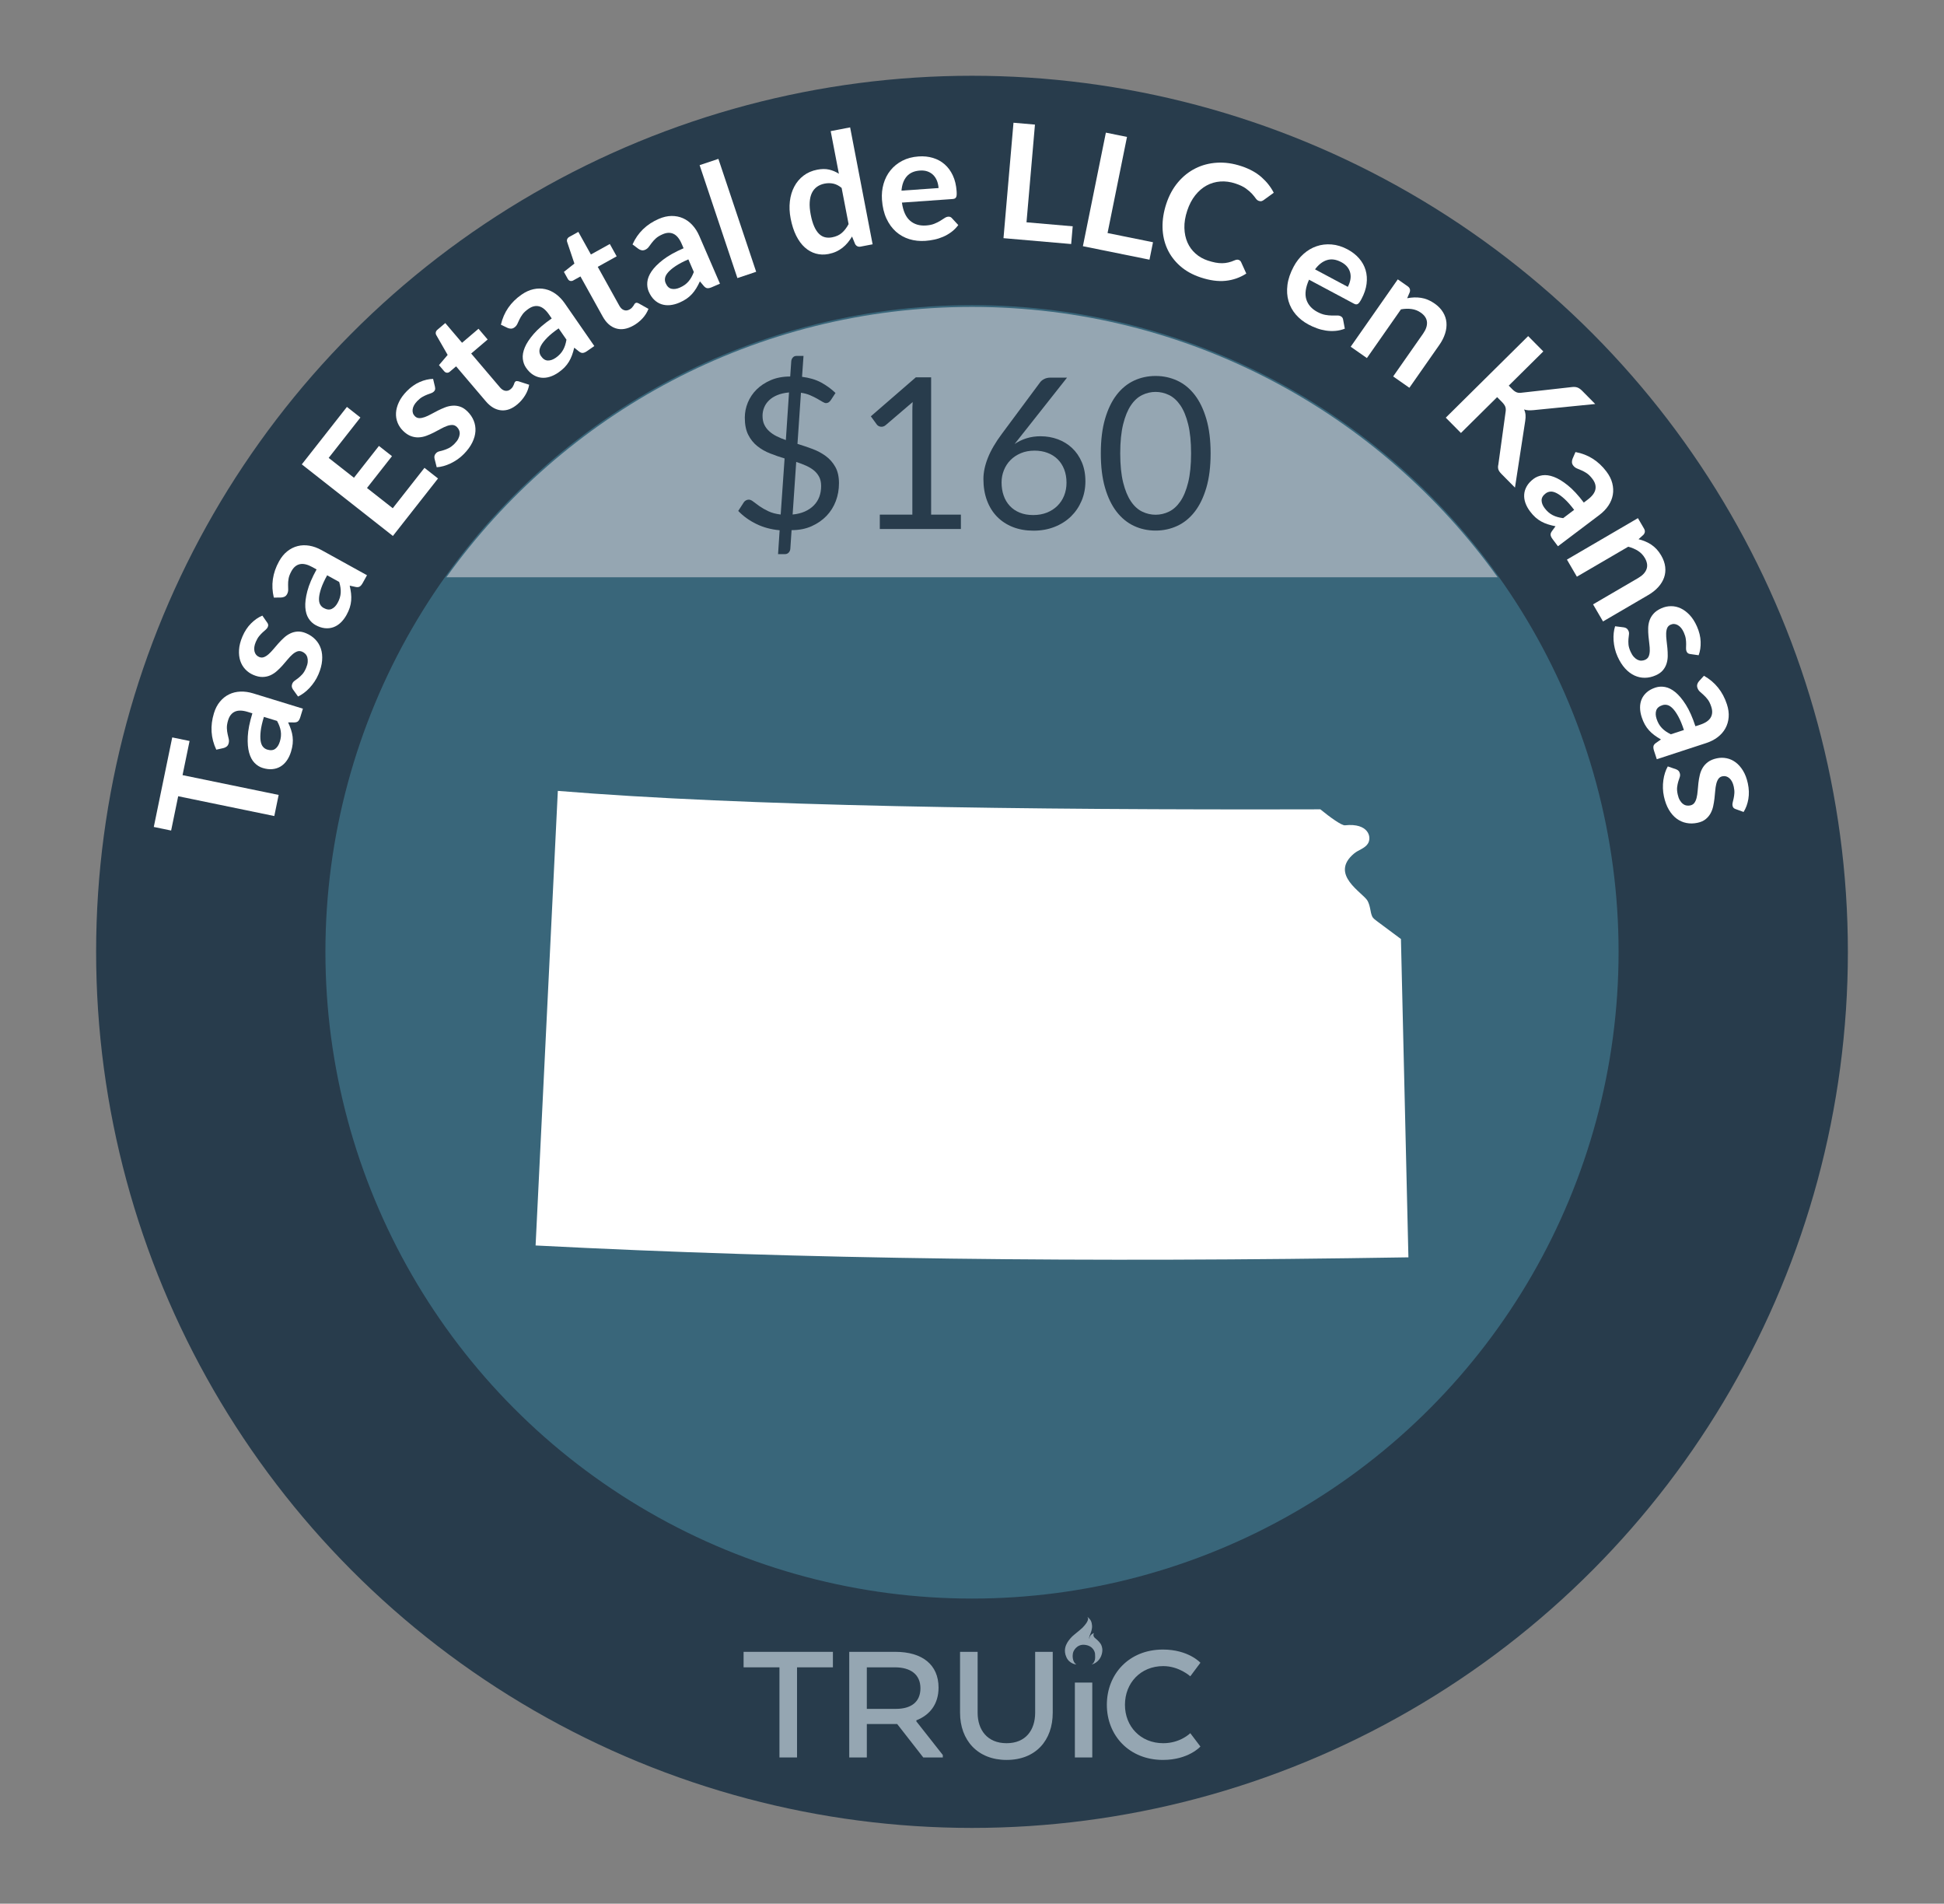
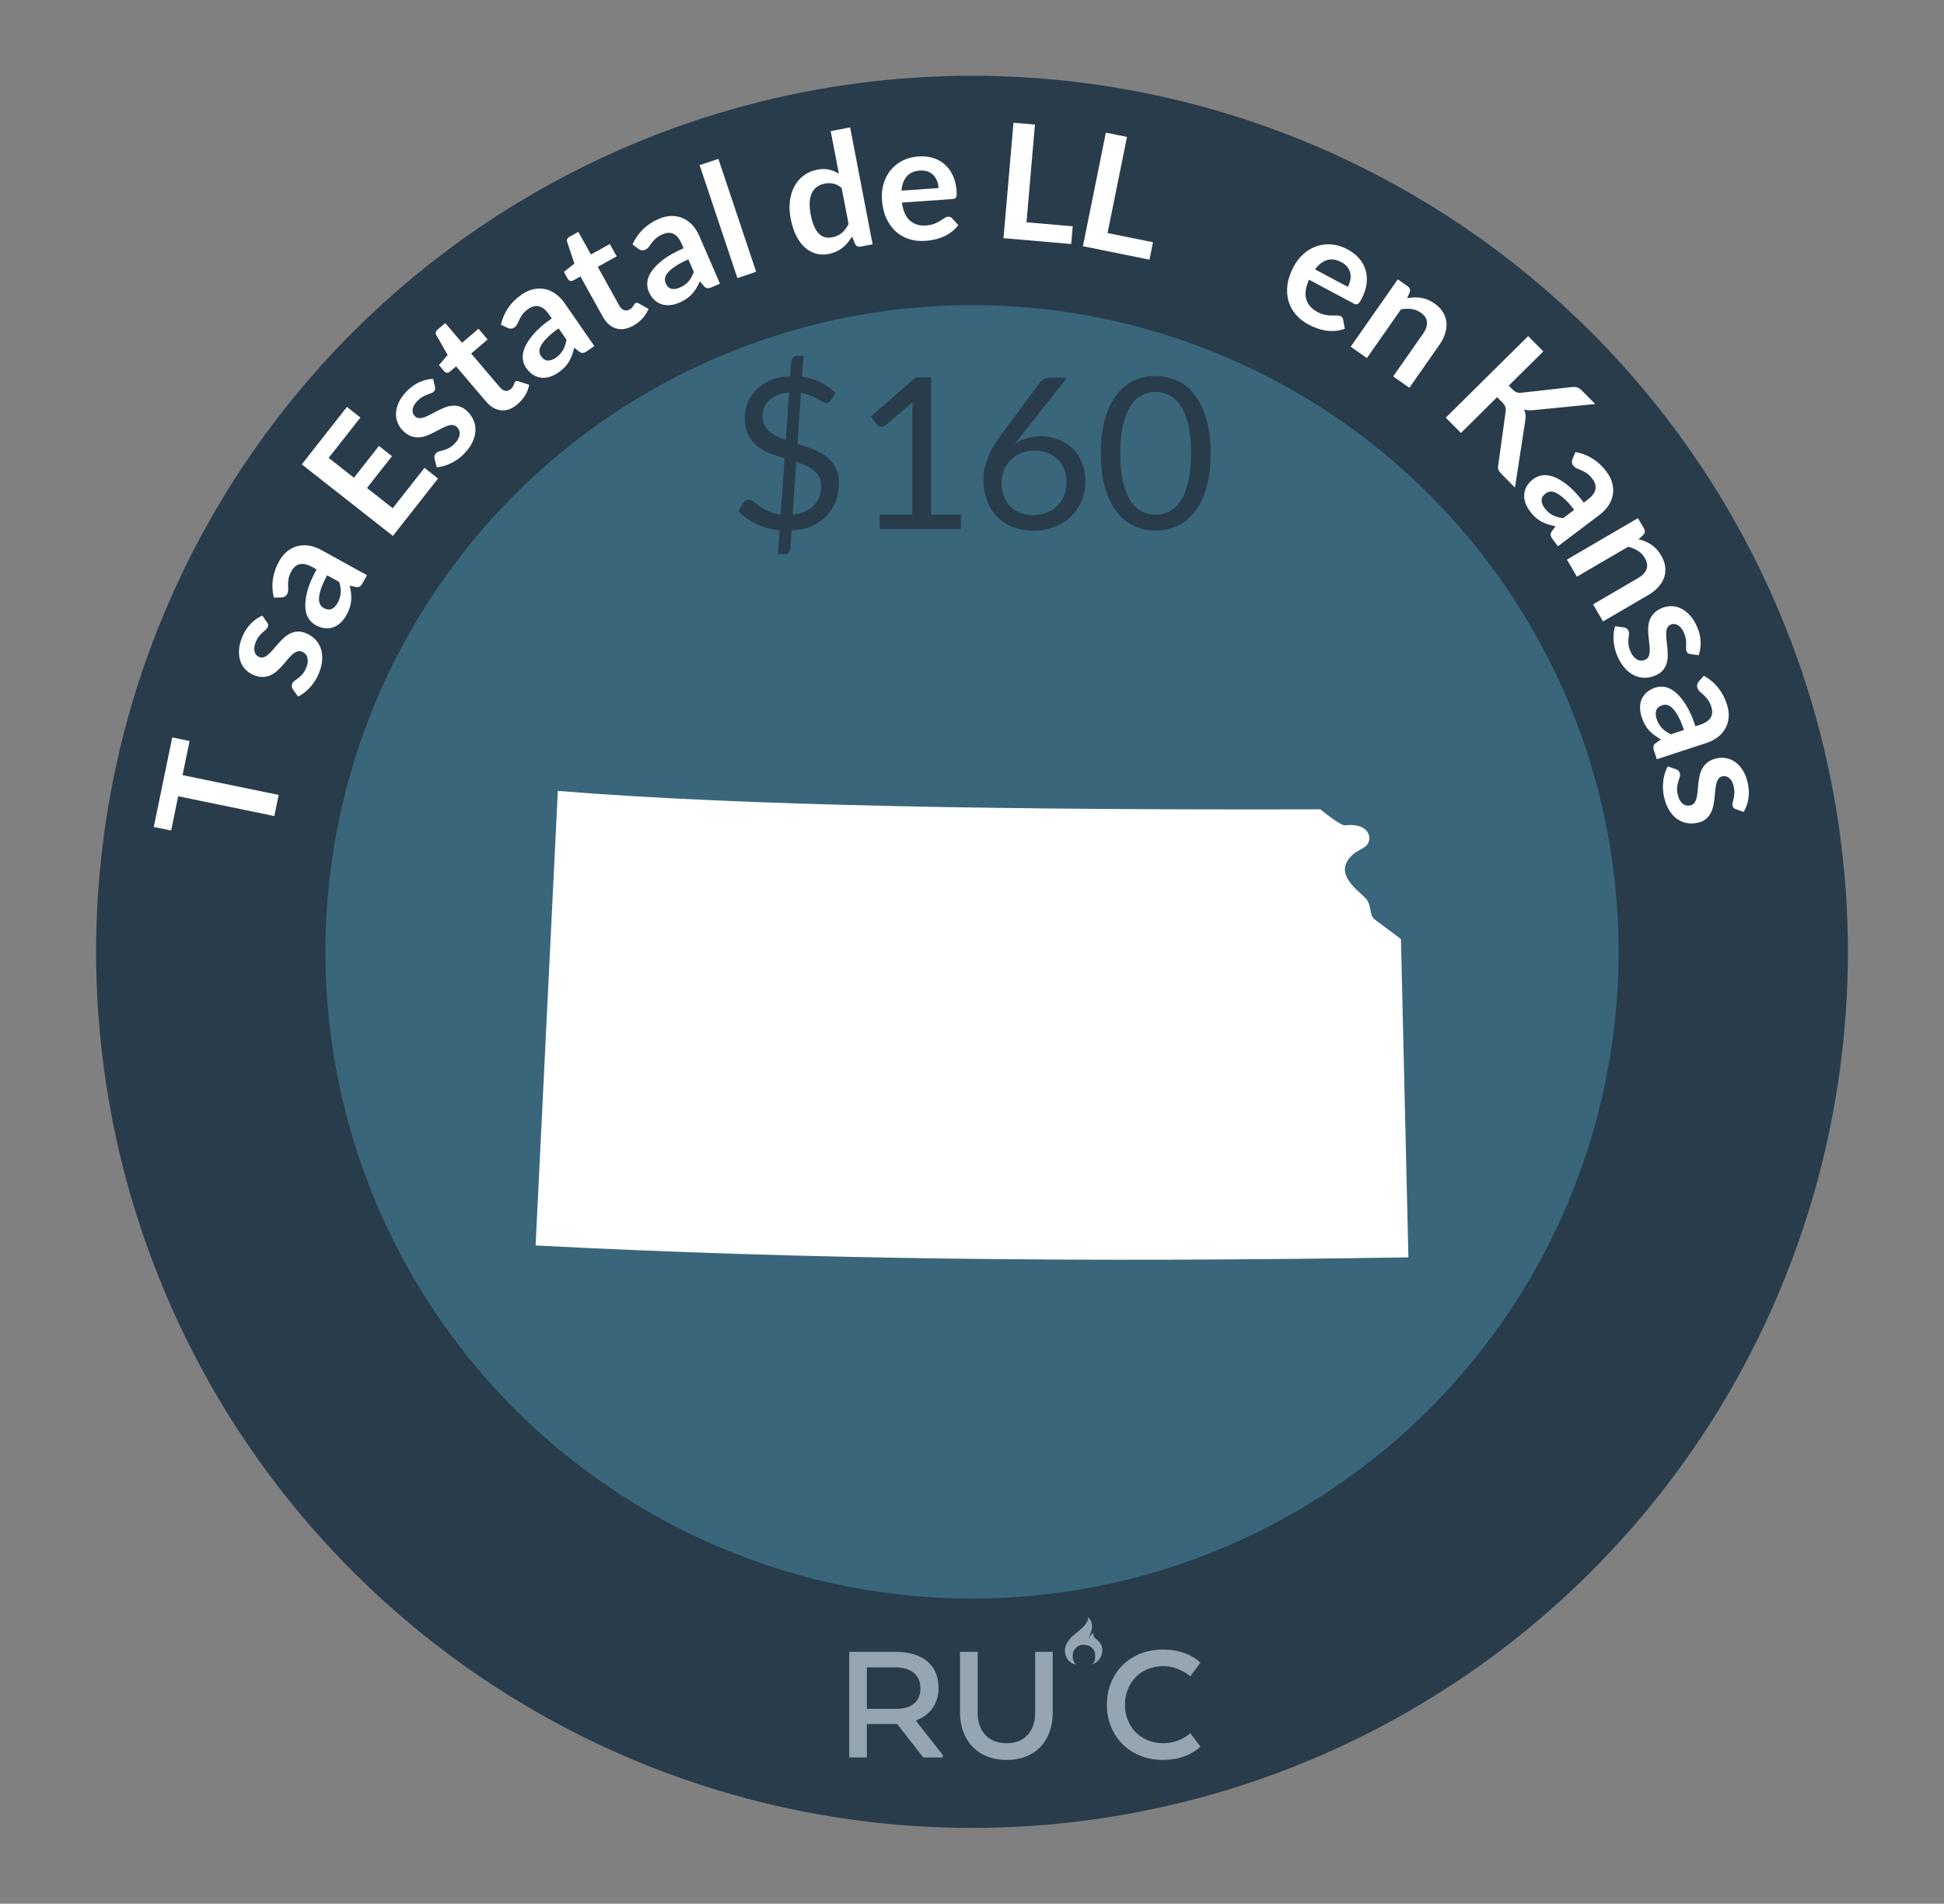
<svg xmlns="http://www.w3.org/2000/svg" id="aj" data-name="Kansas" viewBox="0 0 206.27 201.946">
  <rect x="0" y="0" width="206.27" height="201.946" fill="#808080" stroke="none" />
  <defs>
    <style>
      .az {
        fill: #fff;
      }

      .ba {
        fill: #95a6b2;
      }

      .bb {
        fill: #283c4c;
      }

      .bc {
        fill: #39667a;
      }
    </style>
  </defs>
  <circle class="bb" cx="103.135" cy="100.973" r="92.936" />
  <circle class="bc" cx="103.135" cy="100.973" r="68.606" />
  <g>
    <path class="az" d="M18.275,78.226l1.84,.379-.746,3.622,10.198,2.1-.462,2.24-10.198-2.101-.749,3.639-1.84-.38,1.957-9.499Z" />
-     <path class="az" d="M32.14,75.177l-.277,.902c-.059,.189-.133,.329-.223,.42s-.23,.137-.421,.138l-.648-.004c.125,.27,.229,.527,.309,.775,.081,.247,.138,.494,.168,.741,.03,.246,.033,.499,.007,.758s-.085,.537-.177,.835c-.108,.353-.255,.662-.442,.931-.187,.27-.408,.48-.664,.637-.256,.155-.544,.249-.863,.28-.318,.033-.666-.009-1.041-.125-.315-.096-.601-.274-.857-.534-.256-.26-.448-.619-.577-1.08s-.177-1.035-.144-1.726c.034-.688,.196-1.507,.488-2.455l-.492-.151c-.562-.173-1.014-.183-1.356-.03s-.583,.453-.722,.902c-.1,.326-.145,.608-.136,.848,.009,.24,.036,.455,.082,.645,.046,.188,.086,.362,.12,.521,.034,.159,.025,.319-.023,.482-.042,.135-.113,.241-.213,.316-.102,.076-.213,.128-.333,.155l-.755,.168c-.582-1.228-.665-2.52-.248-3.873,.148-.487,.363-.897,.641-1.229,.276-.333,.598-.589,.965-.767,.365-.178,.768-.275,1.205-.292,.438-.016,.893,.048,1.363,.193l5.266,1.619Zm-2.451,3.515c.063-.206,.103-.4,.119-.586,.016-.185,.01-.365-.017-.543-.027-.177-.073-.354-.139-.532-.065-.177-.149-.361-.255-.554l-1.395-.429c-.18,.585-.294,1.085-.341,1.5-.047,.416-.05,.76-.009,1.034,.041,.272,.123,.484,.245,.63,.122,.147,.272,.248,.452,.305,.354,.108,.641,.082,.857-.079,.217-.162,.377-.41,.48-.746Z" />
    <path class="az" d="M28.349,66.038c.062,.087,.098,.166,.106,.238,.01,.072-.005,.151-.042,.24-.039,.094-.109,.184-.206,.269-.098,.085-.209,.183-.334,.296-.125,.114-.252,.249-.381,.407-.128,.157-.245,.358-.349,.604-.162,.382-.209,.715-.141,1.003s.233,.487,.494,.599c.172,.072,.341,.078,.506,.017,.165-.063,.331-.167,.498-.315,.168-.147,.337-.324,.507-.528,.17-.205,.349-.411,.537-.622,.187-.209,.384-.408,.591-.598s.432-.342,.675-.456c.243-.117,.503-.181,.78-.195s.577,.046,.9,.184c.386,.164,.712,.386,.978,.666,.267,.278,.461,.604,.583,.977,.121,.372,.164,.785,.127,1.241-.035,.455-.164,.941-.383,1.458-.118,.275-.258,.535-.419,.777s-.338,.466-.53,.672c-.191,.204-.391,.384-.599,.538-.208,.155-.415,.281-.622,.378l-.546-.759c-.063-.095-.103-.19-.116-.29-.014-.098,.004-.206,.056-.327,.051-.119,.133-.219,.246-.297s.239-.171,.377-.278,.281-.241,.43-.403c.149-.161,.285-.389,.409-.681,.098-.229,.154-.438,.17-.626,.015-.188,0-.353-.043-.498-.043-.144-.113-.266-.209-.365s-.207-.177-.332-.229c-.188-.08-.365-.089-.533-.028-.168,.062-.334,.165-.502,.313-.168,.147-.337,.325-.508,.531-.172,.209-.352,.418-.541,.631-.188,.213-.39,.413-.602,.602-.214,.191-.445,.341-.695,.453-.252,.112-.526,.172-.824,.177-.298,.006-.624-.066-.979-.218-.328-.139-.614-.338-.855-.595-.242-.257-.42-.559-.534-.905-.114-.348-.157-.738-.13-1.172,.027-.436,.146-.9,.357-1.396,.234-.554,.541-1.019,.916-1.394,.375-.376,.775-.652,1.201-.829l.51,.735Z" />
    <path class="az" d="M38.939,61.024l-.457,.826c-.096,.173-.197,.295-.305,.366-.105,.07-.252,.087-.438,.049l-.634-.138c.066,.29,.114,.563,.144,.822,.028,.26,.033,.512,.012,.76-.021,.248-.069,.496-.148,.744-.078,.246-.192,.507-.344,.78-.179,.323-.386,.595-.624,.82s-.498,.388-.779,.486c-.283,.101-.584,.133-.902,.099-.319-.034-.651-.145-.994-.335-.289-.159-.532-.393-.729-.699-.198-.306-.312-.699-.345-1.175-.031-.479,.04-1.051,.214-1.719s.501-1.436,.98-2.304l-.45-.249c-.515-.283-.955-.387-1.322-.307-.366,.079-.663,.323-.891,.735-.164,.299-.268,.565-.307,.802-.041,.237-.058,.453-.052,.646s.01,.373,.011,.535c0,.162-.04,.317-.122,.467-.069,.124-.159,.213-.273,.267-.114,.053-.233,.081-.357,.084l-.772,.01c-.318-1.321-.136-2.602,.55-3.842,.247-.447,.54-.805,.879-1.073,.34-.269,.707-.453,1.102-.552,.395-.101,.808-.111,1.24-.04,.432,.074,.863,.23,1.294,.47l4.822,2.663Zm-3.119,2.938c.104-.188,.183-.371,.236-.549s.085-.355,.096-.534c.009-.18,0-.362-.027-.55-.027-.187-.072-.385-.135-.595l-1.278-.705c-.296,.536-.509,1.002-.642,1.399-.13,.396-.203,.733-.219,1.009-.016,.276,.021,.499,.109,.668,.09,.169,.217,.299,.381,.39,.325,.18,.61,.213,.855,.099,.246-.113,.453-.324,.623-.632Z" />
    <path class="az" d="M36.81,43.166l1.431,1.125-3.366,4.284,2.682,2.105,2.65-3.375,1.385,1.086-2.652,3.376,2.734,2.147,3.365-4.285,1.438,1.129-4.789,6.097-9.665-7.594,4.788-6.096Z" />
    <path class="az" d="M46.156,41.063c.024,.104,.027,.192,.01,.262-.016,.07-.059,.14-.127,.209-.07,.072-.167,.131-.289,.175-.122,.042-.262,.094-.419,.152-.158,.061-.325,.141-.503,.24s-.359,.245-.546,.435c-.29,.296-.456,.59-.497,.883-.041,.292,.039,.538,.242,.737,.133,.131,.288,.196,.465,.199,.176,.003,.369-.035,.578-.11,.21-.076,.432-.178,.664-.307,.234-.129,.477-.257,.727-.383,.252-.127,.508-.239,.77-.342,.262-.1,.527-.159,.795-.178,.269-.018,.534,.016,.797,.104,.264,.088,.521,.254,.771,.501,.3,.293,.521,.619,.668,.977,.145,.357,.207,.731,.185,1.122s-.134,.792-.335,1.201c-.2,.411-.497,.817-.89,1.217-.21,.215-.435,.405-.673,.572-.24,.165-.485,.31-.739,.431-.253,.12-.505,.215-.755,.283s-.488,.11-.717,.124l-.23-.905c-.025-.112-.027-.216-.004-.312,.023-.096,.081-.191,.172-.284,.092-.093,.204-.155,.338-.187,.135-.032,.285-.071,.453-.122,.168-.05,.351-.122,.547-.218,.198-.097,.408-.258,.631-.484,.174-.178,.303-.351,.386-.521,.082-.168,.13-.328,.143-.479,.013-.149-.008-.289-.062-.417-.053-.128-.128-.239-.226-.334-.146-.144-.308-.217-.485-.221-.179-.004-.373,.032-.582,.107-.21,.076-.433,.18-.668,.311-.235,.13-.479,.259-.732,.388-.253,.129-.514,.243-.781,.341-.268,.099-.538,.155-.812,.167-.275,.013-.552-.032-.831-.136s-.557-.29-.832-.561c-.255-.25-.447-.538-.579-.866-.131-.327-.186-.674-.166-1.038,.021-.364,.123-.744,.308-1.138,.185-.396,.466-.785,.843-1.17,.421-.429,.875-.749,1.361-.963,.487-.212,.961-.322,1.422-.331l.207,.869Z" />
    <path class="az" d="M54.908,42.885c-.575,.489-1.156,.702-1.744,.641-.588-.062-1.125-.38-1.614-.953l-3.155-3.711-.673,.572c-.087,.075-.185,.11-.296,.106-.109-.003-.213-.06-.309-.173l-.539-.635,.92-1.083-1.205-2.1c-.057-.101-.073-.201-.051-.303,.021-.101,.08-.191,.175-.271l.829-.705,1.779,2.092,1.748-1.487,.969,1.14-1.748,1.487,3.062,3.6c.176,.208,.366,.324,.568,.354,.203,.028,.391-.03,.563-.178,.1-.084,.172-.167,.219-.248,.047-.08,.084-.154,.111-.222,.027-.069,.051-.131,.069-.188,.019-.057,.048-.102,.087-.134,.047-.041,.096-.062,.146-.064s.113,.006,.188,.024l1.141,.369c-.068,.394-.211,.768-.429,1.123-.218,.357-.488,.672-.812,.947Z" />
    <path class="az" d="M63.063,36.708l-.775,.538c-.163,.112-.308,.178-.436,.192-.127,.016-.265-.034-.415-.151l-.507-.404c-.069,.289-.147,.557-.237,.801-.089,.244-.198,.473-.326,.685-.129,.213-.282,.413-.463,.601-.182,.188-.399,.37-.656,.547-.303,.21-.61,.363-.923,.458-.312,.096-.618,.126-.915,.09s-.582-.141-.853-.312c-.271-.171-.518-.419-.741-.742-.188-.271-.302-.588-.343-.95-.04-.363,.03-.765,.214-1.206,.184-.442,.502-.923,.954-1.443,.452-.521,1.087-1.064,1.901-1.629l-.292-.423c-.335-.483-.684-.771-1.048-.862-.363-.093-.738-.005-1.125,.264-.279,.193-.49,.387-.631,.581s-.253,.38-.334,.556c-.081,.178-.156,.339-.228,.484-.072,.146-.178,.269-.317,.364-.116,.081-.237,.12-.363,.117-.125-.003-.244-.03-.357-.083l-.697-.334c.303-1.325,1.035-2.393,2.201-3.198,.418-.29,.84-.481,1.264-.571,.424-.091,.834-.092,1.232-.005,.397,.086,.773,.259,1.127,.516,.354,.259,.672,.59,.953,.995l3.136,4.527Zm-4.1,1.248c.178-.123,.329-.252,.456-.388,.127-.135,.234-.281,.322-.438,.089-.155,.162-.323,.221-.503s.105-.376,.143-.594l-.832-1.198c-.502,.349-.9,.671-1.195,.968-.293,.297-.509,.566-.645,.806-.138,.242-.203,.458-.198,.648,.005,.191,.061,.363,.168,.519,.211,.306,.452,.461,.722,.469,.271,.008,.55-.089,.839-.289Z" />
    <path class="az" d="M67.184,34.55c-.659,.366-1.271,.462-1.835,.285-.564-.176-1.029-.593-1.396-1.252l-2.363-4.257-.773,.428c-.1,.056-.202,.07-.31,.046-.108-.023-.197-.101-.269-.229l-.404-.729,1.114-.882-.77-2.295c-.034-.11-.031-.213,.01-.306,.042-.096,.117-.173,.226-.233l.951-.528,1.334,2.399,2.006-1.113,.727,1.308-2.007,1.115,2.294,4.131c.133,.238,.295,.391,.488,.458,.193,.068,.389,.047,.587-.062,.114-.062,.202-.13,.264-.2s.112-.135,.153-.196c.04-.062,.075-.118,.104-.171,.03-.052,.067-.091,.111-.115,.055-.03,.106-.041,.157-.033,.049,.008,.108,.028,.179,.061l1.046,.586c-.145,.373-.357,.711-.643,1.019-.283,.306-.61,.562-.981,.768Z" />
    <path class="az" d="M76.39,30.094l-.865,.374c-.183,.08-.338,.114-.465,.104-.128-.01-.254-.086-.378-.229l-.418-.496c-.124,.27-.253,.517-.389,.738s-.287,.425-.454,.608c-.168,.185-.358,.35-.572,.499-.213,.147-.463,.282-.749,.407-.338,.146-.67,.235-.995,.269-.326,.032-.631,0-.915-.093-.284-.093-.543-.251-.774-.473-.232-.222-.426-.513-.582-.872-.131-.303-.182-.636-.15-.999,.031-.364,.18-.744,.446-1.142,.267-.396,.673-.807,1.218-1.229,.547-.422,1.273-.831,2.184-1.225l-.203-.472c-.234-.541-.521-.891-.859-1.052-.338-.162-.723-.149-1.154,.038-.312,.136-.557,.283-.733,.447-.176,.162-.321,.323-.436,.479-.114,.157-.22,.301-.319,.43-.098,.13-.225,.228-.381,.296-.131,.056-.256,.07-.379,.044-.123-.027-.235-.078-.334-.152l-.619-.464c.556-1.241,1.484-2.143,2.783-2.706,.469-.203,.92-.307,1.353-.312,.433-.005,.836,.074,1.209,.236,.373,.163,.708,.405,1.005,.729,.297,.321,.543,.709,.739,1.161l2.188,5.055Zm-4.264,.419c.197-.086,.371-.182,.522-.29s.285-.229,.402-.365c.116-.136,.222-.286,.314-.45,.092-.165,.177-.35,.256-.553l-.58-1.34c-.562,.243-1.016,.481-1.362,.715-.346,.233-.61,.455-.791,.665-.182,.209-.288,.408-.321,.596-.032,.188-.011,.369,.063,.542,.147,.341,.353,.541,.617,.601,.264,.06,.557,.02,.879-.12Z" />
    <path class="az" d="M76.225,16.853l4.009,11.979-1.991,.667-4.009-11.979,1.991-.667Z" />
    <path class="az" d="M91.33,26.159c-.268,.051-.467-.041-.599-.275l-.325-.794c-.141,.235-.291,.451-.455,.649-.164,.199-.348,.379-.551,.539-.202,.16-.428,.298-.674,.412-.246,.112-.52,.198-.82,.257-.467,.089-.914,.074-1.342-.046-.427-.119-.816-.337-1.168-.653-.353-.315-.658-.731-.916-1.247-.258-.517-.453-1.126-.589-1.825-.122-.636-.149-1.241-.081-1.82,.067-.578,.224-1.099,.47-1.562,.245-.463,.572-.852,.979-1.162,.408-.312,.892-.522,1.454-.631,.479-.092,.902-.094,1.271-.006,.368,.088,.712,.234,1.027,.438l-.87-4.523,2.062-.397,2.387,12.403-1.261,.243Zm-3.037-.983c.429-.082,.775-.241,1.042-.478,.267-.235,.501-.543,.706-.924l-.739-3.839c-.288-.239-.581-.39-.88-.454-.298-.064-.605-.064-.922-.004-.312,.06-.584,.173-.813,.338-.231,.166-.411,.384-.541,.654-.13,.27-.207,.596-.231,.979-.025,.383,.011,.822,.106,1.316,.096,.502,.218,.918,.366,1.25,.146,.332,.317,.594,.51,.785s.406,.314,.643,.369c.235,.057,.486,.059,.754,.007Z" />
    <path class="az" d="M97.46,16.596c.548-.04,1.059,.014,1.532,.156,.473,.142,.889,.37,1.245,.684,.357,.312,.646,.707,.867,1.183,.222,.475,.354,1.027,.398,1.654,.011,.159,.013,.291,.006,.396s-.026,.189-.06,.251c-.031,.062-.078,.108-.139,.138s-.139,.048-.234,.055l-5.376,.379c.125,.888,.411,1.527,.858,1.916,.448,.39,1.018,.56,1.707,.511,.339-.024,.629-.085,.869-.181,.24-.098,.449-.199,.625-.309,.178-.108,.333-.208,.465-.296,.133-.09,.266-.139,.395-.147,.085-.006,.16,.006,.225,.034,.064,.03,.121,.075,.171,.134l.665,.72c-.213,.288-.457,.533-.732,.737s-.566,.373-.872,.505-.62,.233-.941,.3c-.322,.068-.636,.114-.94,.135-.605,.043-1.175-.018-1.709-.182-.534-.165-1.008-.43-1.42-.795-.412-.366-.748-.83-1.01-1.395-.261-.563-.418-1.228-.473-1.99-.041-.594,.016-1.158,.171-1.695,.155-.536,.399-1.01,.731-1.423,.331-.412,.748-.751,1.248-1.013,.502-.263,1.078-.416,1.728-.462Zm.148,1.497c-.61,.043-1.076,.249-1.397,.619-.32,.369-.506,.874-.558,1.513l3.935-.277c-.02-.271-.074-.523-.164-.759-.091-.234-.219-.438-.384-.608-.165-.17-.368-.299-.606-.388-.24-.088-.515-.122-.825-.1Z" />
    <path class="az" d="M108.918,23.582l4.903,.425-.163,1.88-7.181-.622,1.06-12.245,2.278,.197-.897,10.365Z" />
    <path class="az" d="M117.517,24.721l4.824,.976-.374,1.85-7.065-1.43,2.438-12.046,2.241,.453-2.063,10.197Z" />
-     <path class="az" d="M131.43,27.57c.118,.039,.205,.119,.261,.239l.548,1.211c-.667,.43-1.399,.687-2.193,.769-.795,.083-1.676-.037-2.644-.357-.866-.287-1.596-.692-2.189-1.218-.593-.525-1.047-1.132-1.361-1.82-.314-.691-.481-1.445-.5-2.262-.018-.818,.117-1.661,.403-2.526,.29-.877,.702-1.632,1.234-2.265,.532-.632,1.148-1.124,1.851-1.477,.702-.354,1.469-.554,2.301-.604,.83-.05,1.689,.072,2.578,.367,.865,.286,1.576,.677,2.133,1.168,.557,.492,.99,1.044,1.301,1.653l-1.061,.769c-.064,.05-.139,.088-.222,.114s-.185,.021-.302-.02c-.124-.042-.234-.132-.332-.271-.097-.14-.227-.298-.387-.478-.162-.178-.379-.367-.65-.565-.271-.197-.642-.374-1.109-.528-.549-.183-1.085-.254-1.608-.215-.522,.038-1.009,.181-1.457,.426s-.85,.591-1.204,1.038c-.354,.446-.637,.987-.847,1.621-.218,.657-.318,1.271-.302,1.845,.016,.572,.125,1.086,.326,1.54,.201,.455,.486,.847,.855,1.174,.369,.329,.801,.575,1.295,.739,.296,.098,.569,.17,.819,.218,.25,.046,.487,.069,.712,.066,.226-.003,.446-.03,.663-.081s.44-.127,.671-.229c.07-.03,.14-.051,.209-.061,.068-.01,.138-.004,.208,.02Z" />
    <path class="az" d="M142.992,26.46c.484,.259,.89,.574,1.214,.947,.325,.373,.556,.786,.691,1.241s.171,.943,.104,1.464c-.064,.52-.246,1.059-.543,1.613-.074,.139-.143,.252-.205,.337-.062,.087-.122,.147-.184,.183-.061,.034-.124,.05-.191,.043-.066-.008-.143-.034-.228-.08l-4.753-2.537c-.367,.819-.465,1.512-.292,2.08,.173,.566,.563,1.014,1.173,1.339,.3,.16,.578,.264,.832,.31,.255,.046,.486,.069,.694,.071s.392,0,.552-.003c.16-.006,.297,.022,.412,.084,.074,.04,.132,.09,.17,.149,.039,.06,.064,.127,.075,.203l.18,.963c-.333,.131-.671,.21-1.013,.235-.342,.026-.677,.015-1.006-.036-.33-.051-.648-.132-.958-.247-.309-.113-.598-.241-.868-.387-.535-.284-.984-.64-1.35-1.062-.365-.423-.625-.899-.779-1.428s-.192-1.102-.113-1.719c.078-.616,.297-1.262,.658-1.937,.28-.524,.629-.973,1.046-1.345,.417-.371,.876-.645,1.376-.816,.5-.174,1.032-.238,1.596-.193,.564,.044,1.135,.22,1.709,.526Zm-.672,1.348c-.539-.288-1.043-.361-1.511-.219-.468,.142-.894,.47-1.277,.984l3.479,1.858c.128-.239,.217-.484,.265-.731,.049-.247,.049-.486,0-.719-.05-.231-.152-.449-.308-.65-.156-.201-.371-.377-.646-.523Z" />
    <path class="az" d="M143.316,36.782l4.997-7.147,1.052,.735c.223,.155,.297,.363,.22,.621l-.276,.646c.248-.047,.494-.076,.739-.085,.244-.009,.487,.006,.728,.043,.24,.036,.479,.103,.716,.2,.237,.096,.476,.229,.718,.397,.39,.272,.689,.581,.898,.925,.21,.343,.332,.705,.367,1.086,.034,.38-.012,.772-.141,1.177-.127,.405-.331,.809-.61,1.207l-3.181,4.549-1.721-1.203,3.182-4.549c.305-.437,.439-.845,.405-1.226-.034-.38-.254-.711-.657-.994-.298-.207-.624-.335-.979-.382-.354-.048-.728-.037-1.123,.034l-3.614,5.168-1.72-1.203Z" />
    <path class="az" d="M160.088,40.91l.377,.381c.151,.153,.299,.258,.439,.318,.143,.058,.296,.078,.46,.06l5.438-.61c.228-.026,.422-.009,.582,.053,.16,.061,.323,.175,.491,.344l1.387,1.402-6.542,.65c-.204,.02-.387,.024-.547,.016-.16-.01-.313-.037-.457-.086,.084,.18,.134,.368,.151,.562,.016,.195,.006,.411-.031,.646l-1.089,7.081-1.423-1.438c-.191-.193-.307-.364-.346-.513s-.039-.308,.002-.476l.781-5.663c.025-.185,.011-.351-.043-.495-.053-.147-.172-.314-.354-.499l-.509-.514-3.842,3.803-1.608-1.624,8.741-8.653,1.609,1.625-3.668,3.63Z" />
    <path class="az" d="M165.31,57.95l-.568-.753c-.119-.158-.19-.301-.211-.428-.021-.125,.023-.266,.135-.42l.383-.522c-.291-.058-.562-.126-.81-.206-.248-.078-.48-.177-.698-.297-.219-.119-.425-.266-.619-.438-.194-.173-.385-.384-.572-.634-.223-.294-.388-.595-.496-.903s-.15-.613-.126-.911c.023-.298,.116-.587,.277-.864s.397-.534,.71-.771c.264-.198,.576-.326,.937-.382,.36-.055,.765,0,1.214,.165,.448,.165,.943,.463,1.481,.894,.539,.431,1.107,1.043,1.704,1.834l.411-.31c.469-.354,.743-.715,.819-1.081,.077-.368-.026-.739-.31-1.114-.204-.271-.407-.473-.606-.607-.201-.132-.391-.235-.57-.31-.18-.073-.344-.143-.492-.208s-.273-.167-.377-.302c-.085-.113-.129-.232-.132-.358s.021-.246,.068-.361l.306-.709c1.337,.247,2.432,.937,3.285,2.067,.308,.407,.515,.82,.622,1.239,.107,.42,.126,.83,.056,1.231-.07,.4-.227,.783-.47,1.147s-.562,.695-.955,.992l-4.396,3.318Zm-1.414-4.045c.13,.172,.266,.318,.405,.439,.141,.121,.291,.223,.45,.305,.16,.082,.33,.148,.512,.199,.182,.052,.382,.09,.598,.119l1.166-.88c-.369-.489-.708-.873-1.017-1.154-.31-.282-.587-.486-.833-.613s-.464-.184-.654-.171-.361,.076-.512,.189c-.296,.224-.442,.47-.438,.74,.003,.271,.111,.545,.322,.826Z" />
    <path class="az" d="M166.263,59.362l7.531-4.396,.647,1.108c.137,.235,.116,.454-.061,.655l-.522,.471c.245,.062,.481,.139,.707,.233s.439,.208,.644,.343c.202,.135,.392,.295,.565,.482,.175,.187,.336,.407,.484,.661,.24,.411,.383,.816,.43,1.216s.005,.779-.122,1.14c-.128,.359-.335,.697-.621,1.012-.285,.313-.639,.594-1.06,.839l-4.794,2.799-1.058-1.813,4.793-2.798c.461-.269,.755-.583,.883-.942,.127-.36,.067-.753-.182-1.18-.183-.312-.425-.565-.727-.757-.303-.19-.646-.337-1.034-.439l-5.448,3.18-1.057-1.813Z" />
    <path class="az" d="M179.349,69.383c-.105-.015-.188-.042-.247-.085-.059-.042-.108-.106-.147-.194-.041-.094-.061-.205-.056-.334s.009-.277,.011-.446c.002-.17-.01-.354-.039-.555-.027-.202-.096-.425-.204-.669-.168-.378-.382-.639-.639-.785-.257-.146-.516-.161-.774-.045-.17,.076-.289,.195-.356,.358-.066,.163-.103,.356-.108,.579s.008,.467,.041,.73c.034,.266,.064,.537,.09,.817s.037,.56,.035,.84-.044,.549-.125,.805c-.081,.257-.211,.491-.389,.705-.179,.212-.428,.39-.748,.532-.384,.172-.768,.26-1.154,.264-.385,.005-.756-.075-1.111-.239s-.688-.414-.996-.752c-.309-.337-.576-.763-.805-1.274-.123-.274-.218-.554-.285-.836-.067-.283-.111-.565-.131-.845-.019-.28-.015-.549,.014-.807,.027-.257,.077-.494,.147-.712l.927,.117c.113,.018,.211,.055,.292,.111,.081,.058,.148,.146,.202,.265,.053,.118,.068,.246,.049,.383-.02,.136-.037,.29-.053,.466-.016,.174-.015,.37,.002,.59,.018,.218,.091,.472,.22,.763,.102,.228,.216,.41,.343,.549,.127,.14,.258,.242,.394,.31,.136,.065,.272,.099,.411,.095,.139-.003,.27-.031,.394-.086,.187-.084,.313-.207,.384-.372,.068-.164,.106-.357,.113-.581,.006-.223-.009-.467-.045-.733-.034-.268-.065-.542-.092-.825-.027-.282-.037-.566-.031-.852,.006-.284,.054-.557,.143-.817,.089-.26,.232-.5,.432-.722,.199-.224,.475-.412,.826-.569,.326-.145,.665-.22,1.018-.222,.354-.003,.695,.073,1.027,.227,.332,.152,.647,.388,.947,.703,.299,.316,.559,.721,.777,1.213,.244,.549,.377,1.088,.396,1.619s-.051,1.013-.212,1.443l-.886-.126Z" />
    <path class="az" d="M175.795,80.537l-.293-.897c-.062-.188-.082-.346-.061-.472s.109-.244,.264-.354l.532-.37c-.258-.148-.491-.301-.699-.456s-.397-.324-.563-.509c-.168-.183-.315-.389-.443-.615-.127-.227-.24-.487-.337-.784-.114-.351-.173-.689-.175-1.017-.002-.326,.057-.628,.176-.901,.12-.275,.301-.518,.543-.728,.242-.211,.55-.377,.923-.499,.313-.102,.649-.121,1.009-.057,.359,.065,.725,.247,1.095,.55,.371,.302,.741,.744,1.111,1.327,.37,.582,.708,1.345,1.017,2.287l.488-.159c.56-.183,.936-.436,1.127-.758,.192-.322,.215-.706,.068-1.153-.105-.322-.23-.58-.377-.771-.146-.189-.292-.35-.438-.478-.146-.129-.279-.247-.398-.356-.119-.111-.206-.246-.259-.408-.044-.135-.046-.262-.008-.383,.038-.119,.099-.226,.182-.318l.52-.572c1.185,.669,1.996,1.677,2.437,3.023,.158,.483,.221,.941,.186,1.374-.035,.432-.15,.825-.348,1.182-.196,.357-.469,.667-.816,.934-.349,.266-.758,.476-1.226,.628l-5.235,1.712Zm-.023-4.285c.066,.205,.147,.387,.24,.548,.094,.16,.202,.305,.327,.435,.124,.129,.264,.247,.419,.354,.156,.106,.332,.209,.527,.306l1.388-.453c-.19-.582-.386-1.056-.587-1.423-.2-.367-.396-.65-.588-.849-.191-.2-.38-.325-.563-.375-.185-.051-.366-.046-.546,.013-.353,.115-.57,.302-.654,.559s-.072,.552,.037,.886Z" />
    <path class="az" d="M184.162,85.832c-.101-.037-.176-.082-.225-.135-.049-.054-.084-.128-.104-.222-.022-.099-.018-.213,.014-.338s.064-.27,.102-.435c.037-.164,.062-.349,.077-.551,.015-.203-.007-.435-.062-.695-.087-.405-.241-.705-.464-.9-.222-.195-.471-.264-.748-.204-.183,.039-.323,.132-.423,.278-.099,.146-.174,.326-.226,.544-.053,.217-.088,.458-.109,.723-.021,.266-.049,.538-.08,.818-.033,.279-.08,.556-.139,.83-.061,.272-.156,.526-.289,.762-.132,.233-.307,.437-.525,.608-.218,.172-.498,.295-.842,.368-.41,.088-.805,.096-1.183,.02-.378-.074-.725-.229-1.039-.463-.313-.232-.587-.547-.819-.94s-.408-.864-.526-1.413c-.063-.293-.099-.585-.106-.876-.008-.292,.008-.576,.047-.854,.038-.278,.098-.54,.179-.787,.079-.246,.177-.469,.291-.667l.883,.306c.107,.041,.194,.097,.263,.169,.067,.073,.115,.173,.143,.3,.027,.128,.018,.257-.03,.385-.048,.13-.097,.278-.147,.445s-.091,.359-.119,.578c-.029,.218-.01,.481,.058,.791,.052,.244,.126,.447,.223,.609,.096,.161,.202,.289,.321,.382,.119,.095,.246,.154,.381,.18,.137,.025,.271,.024,.404-.005,.199-.043,.35-.137,.451-.284,.103-.146,.18-.328,.23-.545,.053-.217,.088-.459,.109-.728,.02-.269,.046-.543,.078-.826,.032-.282,.08-.562,.146-.839,.065-.278,.167-.535,.308-.771s.331-.441,.572-.619c.239-.176,.548-.305,.925-.385,.349-.075,.696-.079,1.042-.008,.345,.07,.664,.216,.958,.433,.293,.218,.554,.514,.781,.884,.228,.371,.398,.82,.512,1.347,.126,.587,.145,1.143,.055,1.665-.09,.524-.259,.981-.505,1.37l-.84-.305Z" />
  </g>
-   <path class="ba" d="M158.912,61.24c-12.448-17.36-32.784-28.682-55.777-28.682s-43.328,11.322-55.776,28.682h111.553Z" />
  <g>
    <path class="bb" d="M82.724,56.25c-.904-.082-1.729-.304-2.471-.666-.744-.362-1.383-.823-1.922-1.384l.594-.919c.053-.082,.127-.148,.225-.201s.197-.078,.303-.078c.141,0,.303,.07,.48,.213,.18,.142,.4,.304,.662,.487,.262,.183,.572,.36,.936,.531,.361,.173,.797,.288,1.305,.348l.414-5.948c-.521-.157-1.035-.335-1.539-.534-.504-.198-.957-.456-1.355-.774-.4-.318-.721-.719-.965-1.202-.242-.482-.363-1.088-.363-1.813,0-.547,.105-1.08,.318-1.601s.523-.983,.93-1.388c.408-.404,.91-.735,1.508-.994,.598-.258,1.285-.387,2.061-.387l.113-1.636c.014-.142,.07-.27,.168-.381,.096-.112,.227-.168,.391-.168h.74l-.156,2.218c.783,.097,1.459,.299,2.027,.604,.566,.307,1.076,.677,1.523,1.109l-.482,.739c-.148,.225-.32,.336-.516,.336-.104,0-.232-.046-.385-.14-.154-.093-.338-.201-.555-.325-.217-.123-.467-.246-.752-.369-.283-.123-.607-.211-.975-.264l-.369,5.423c.537,.164,1.068,.345,1.592,.539,.521,.195,.992,.446,1.41,.754,.418,.307,.756,.691,1.014,1.152s.387,1.036,.387,1.726c0,.675-.111,1.309-.336,1.9-.225,.593-.551,1.113-.98,1.563-.43,.449-.955,.814-1.578,1.096-.625,.281-1.336,.422-2.135,.422l-.135,2.005c-.016,.143-.072,.268-.174,.376-.1,.107-.229,.162-.387,.162h-.738l.168-2.532Zm-1.814-12.132c0,.358,.062,.67,.189,.935,.127,.266,.303,.499,.527,.7,.223,.202,.484,.378,.783,.527s.623,.283,.975,.403l.336-5.053c-.484,.045-.906,.142-1.26,.291-.355,.149-.646,.336-.873,.561-.229,.224-.398,.476-.51,.756-.113,.28-.168,.573-.168,.88Zm6.217,7.438c0-.374-.068-.694-.207-.964-.139-.269-.328-.5-.566-.694s-.52-.362-.84-.504c-.322-.142-.664-.272-1.031-.393l-.381,5.579c.486-.045,.918-.151,1.295-.319s.693-.383,.951-.644c.258-.262,.453-.566,.584-.913,.129-.348,.195-.73,.195-1.148Z" />
    <path class="bb" d="M93.355,54.593h3.451v-10.945c0-.329,.01-.661,.033-.997l-2.869,2.453c-.074,.06-.148,.103-.223,.129-.076,.026-.146,.039-.213,.039-.113,0-.213-.024-.303-.072-.09-.049-.156-.106-.201-.174l-.629-.863,4.773-4.134h1.625v14.564h3.158v1.523h-8.604v-1.523Z" />
    <path class="bb" d="M110.418,46.28c.641,0,1.25,.106,1.826,.319,.574,.212,1.078,.522,1.512,.93s.777,.907,1.031,1.501,.381,1.271,.381,2.033c0,.739-.135,1.427-.404,2.062s-.645,1.188-1.125,1.658c-.482,.47-1.062,.84-1.742,1.108-.68,.27-1.428,.403-2.24,.403-.807,0-1.537-.129-2.191-.386-.652-.258-1.211-.624-1.674-1.099-.463-.474-.82-1.049-1.07-1.725s-.375-1.433-.375-2.269c0-.702,.156-1.449,.471-2.241,.312-.791,.809-1.643,1.488-2.554l4.068-5.479c.104-.135,.25-.248,.436-.342,.188-.093,.4-.14,.639-.14h1.771l-5.568,7.046c.381-.261,.803-.465,1.266-.61s.963-.218,1.502-.218Zm-4.146,4.884c0,.516,.074,.986,.225,1.412,.148,.426,.367,.791,.656,1.098,.287,.307,.639,.543,1.053,.711s.887,.252,1.416,.252c.539,0,1.023-.085,1.457-.257s.805-.411,1.115-.718c.309-.306,.549-.668,.717-1.086,.168-.419,.252-.874,.252-1.367,0-.522-.082-.995-.246-1.417s-.396-.78-.695-1.075-.656-.521-1.076-.678c-.418-.157-.877-.235-1.377-.235-.537,0-1.023,.091-1.457,.274-.434,.183-.801,.43-1.104,.739s-.533,.668-.693,1.075c-.162,.407-.242,.831-.242,1.271Z" />
    <path class="bb" d="M128.453,48.095c0,1.404-.15,2.62-.453,3.646-.303,1.027-.715,1.877-1.238,2.549s-1.141,1.173-1.854,1.501c-.713,.329-1.477,.493-2.291,.493-.822,0-1.586-.164-2.291-.493-.707-.328-1.32-.829-1.844-1.501-.521-.672-.934-1.521-1.232-2.549-.299-1.026-.447-2.242-.447-3.646s.148-2.621,.447-3.652c.299-1.03,.711-1.884,1.232-2.56,.523-.676,1.137-1.178,1.844-1.507,.705-.328,1.469-.493,2.291-.493,.814,0,1.578,.165,2.291,.493,.713,.329,1.33,.831,1.854,1.507s.936,1.529,1.238,2.56c.303,1.031,.453,2.248,.453,3.652Zm-2.072,0c0-1.225-.104-2.254-.309-3.086-.205-.833-.48-1.503-.828-2.012-.348-.508-.75-.871-1.205-1.092s-.93-.331-1.422-.331-.967,.11-1.424,.331c-.455,.221-.855,.584-1.197,1.092-.344,.509-.619,1.179-.824,2.012-.205,.832-.309,1.861-.309,3.086s.104,2.252,.309,3.081,.48,1.497,.824,2.005c.342,.508,.742,.872,1.197,1.093,.457,.22,.93,.33,1.424,.33s.967-.11,1.422-.33c.455-.221,.857-.585,1.205-1.093s.623-1.176,.828-2.005,.309-1.856,.309-3.081Z" />
  </g>
  <g>
    <path class="ba" d="M114.216,176.572s-.726-.037-1.061-.763-.065-1.285,.084-1.545,.456-.633,.735-.847,.851-.71,.881-.742c.028-.03,.374-.386,.488-.617,.096-.195,.158-.335,.065-.484-.027-.044-.054-.074-.007-.039,.043,.032,.19,.162,.257,.259,.074,.107,.178,.228,.216,.656s-.233,1.005-.233,1.005c0,0-.065,.157-.073,.254-.005,.062,.007,.103,.034,.165,.005,.011-.01-.1,0-.159,.015-.079,.038-.14,.14-.261,.018-.022,.054-.055,.082-.076,.159-.119,.238-.132,.25-.138,.015-.007-.003,.014-.003,.014,0,0-.105,.137-.017,.343,.043,.099,.125,.166,.302,.315s.415,.404,.493,.586c.1,.233,.176,.528,.056,.977-.156,.586-.586,.968-1.071,1.098,0,0,.168-.13,.214-.205,0,0,.074-.112,.121-.27s.037-.501,.019-.68c-.019-.177-.205-.838-1.089-.931s-1.201,.717-1.201,.717c0,0-.14,.298-.056,.763s.372,.605,.372,.605Z" />
-     <path class="ba" d="M78.9,175.23h9.476v1.643h-3.806v9.561h-1.865v-9.561h-3.805v-1.643Z" />
    <path class="ba" d="M90.109,175.23h4.899c2.845,0,4.578,1.363,4.578,3.791,0,1.756-.923,2.913-2.355,3.474v.112l2.807,3.567v.261h-2.072l-2.769-3.548h-3.221v3.548h-1.866v-11.204Zm4.842,1.643h-2.976v4.407h3.089c1.564,0,2.6-.691,2.6-2.185,0-1.475-1.055-2.222-2.713-2.222Z" />
    <path class="ba" d="M101.867,181.692v-6.462h1.865v6.462c0,1.81,1.018,3.23,3.071,3.23s3.033-1.419,3.033-3.23v-6.462h1.865v6.462c0,2.913-1.789,5.005-4.898,5.005-3.071,0-4.936-2.092-4.936-5.005Z" />
-     <rect class="ba" x="114.051" y="178.491" width="1.846" height="7.943" />
    <path class="ba" d="M127.371,185.276s-1.262,1.42-3.975,1.42c-3.599,0-5.953-2.615-5.953-5.846,0-3.267,2.354-5.863,5.953-5.863,2.713,0,3.975,1.4,3.975,1.4l-1.074,1.438s-1.186-1.082-2.864-1.082c-2.411,0-4.069,1.792-4.069,4.108,0,2.297,1.658,4.071,4.069,4.071,1.809,0,2.864-1.064,2.864-1.064l1.074,1.418Z" />
  </g>
  <path class="az" d="M148.648,99.611l.793,33.769c-34.481,.561-64.065,.219-92.611-1.258l2.345-47.929,.014-.294c19.794,1.62,48.866,2.038,80.906,1.955,1.032,.848,2.27,1.73,2.612,1.696,2.509-.273,2.879,1.272,2.427,1.955-.335,.506-.985,.65-1.436,1.019-2.721,2.249,.95,4.178,1.415,5.046,.315,.602,.267,1.156,.479,1.634,.103,.232,.376,.41,.574,.561,0,0,2.366,1.764,2.482,1.846Z" />
</svg>